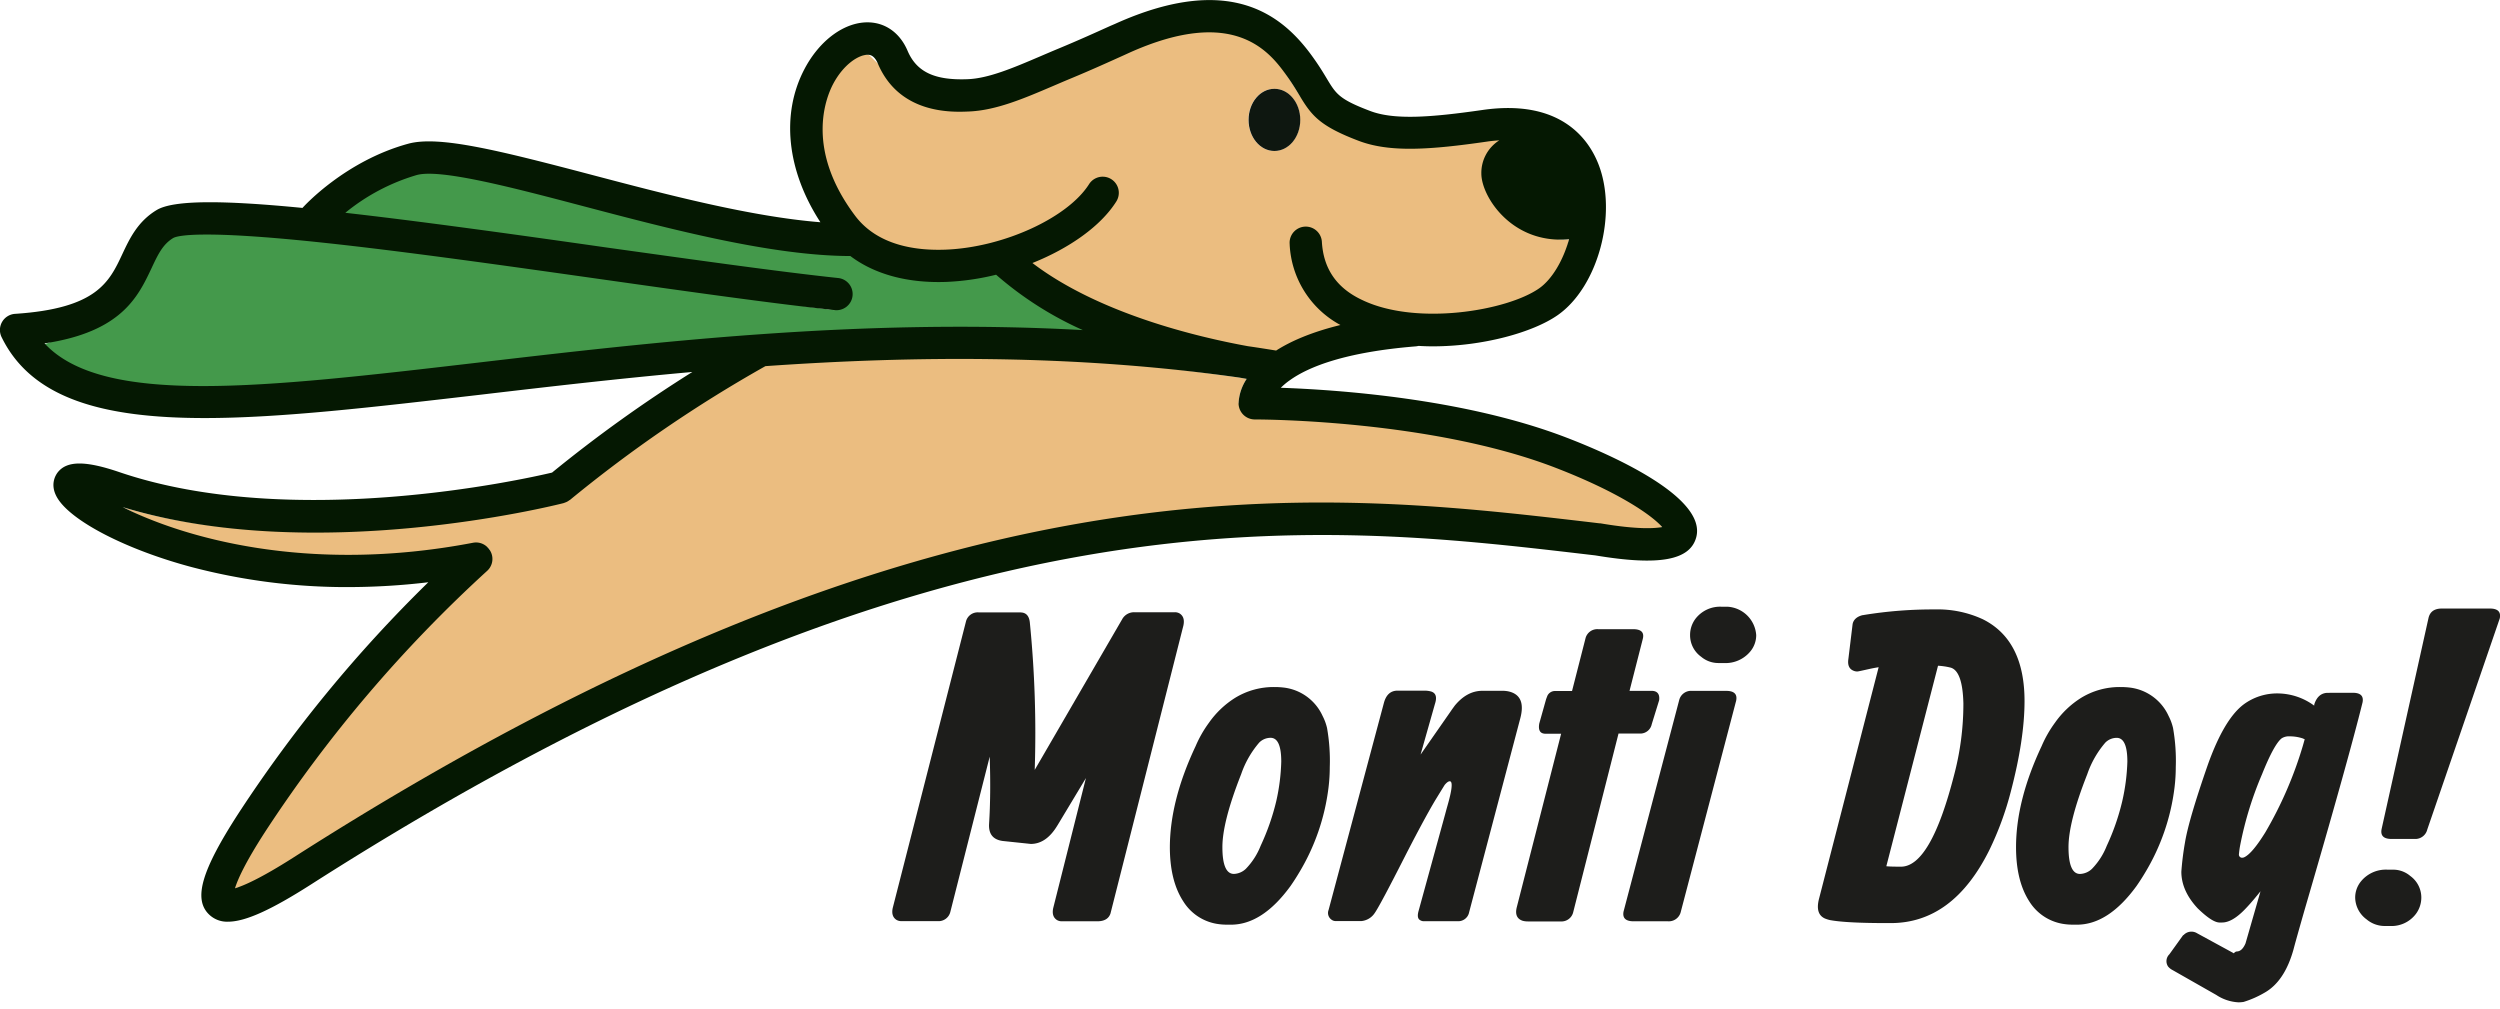
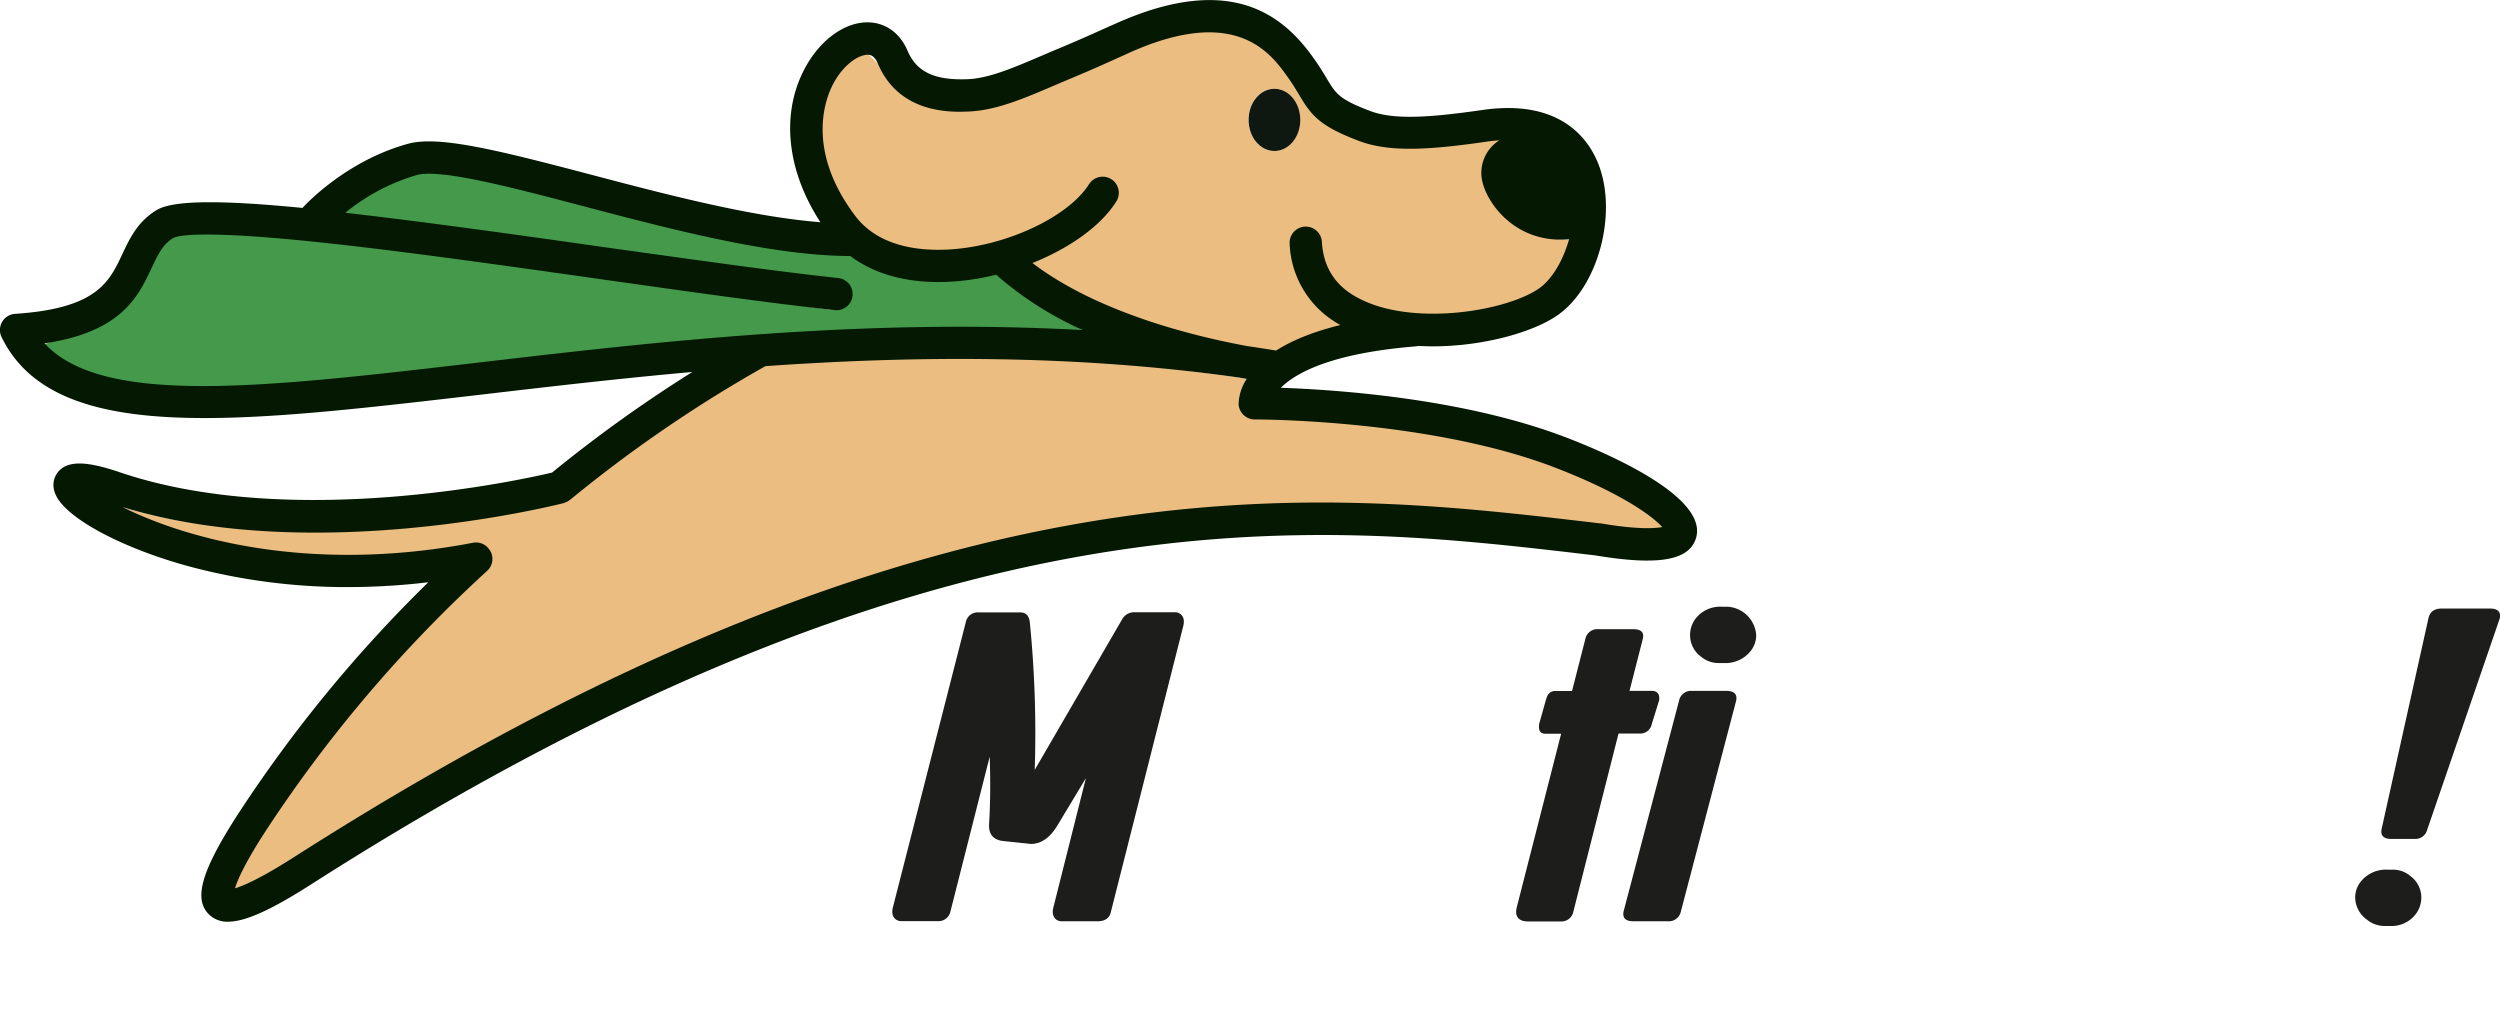
<svg xmlns="http://www.w3.org/2000/svg" viewBox="0 0 677.07 273.25">
  <title>Monti-Dog-Logo-4C</title>
  <path d="M46.68,59.71C48.36,56.13,209.51,82.22,226,84c2.4.26-120.59-21.61-139.49-23.76,4.31-3.44,19.89-17.05,28.18-19.31,3.22-.88,27.39,7.94,53.92,12.51,26.27,4.52,51.5,14.86,62.06,14.88,6.63,5,13.28,3.49,23.8,3.08,4.4-.18,10.83.27,15.22-.81,6.8,6.12,25,18,33.52,21.86-60.06-3.33-126.76,3-174.23,8.58-58.07,6.8-107.57,11-123.39-6.11C26.46,91.74,43,67.49,46.68,59.71Z" style="fill:#44994b" />
  <path d="M345.11,99.53c4-2.55,16.87-7.82,24.66-9.71-8.41-4.8-.91-3,6,.32,14.64,7.08,36.41-3.77,45.18-9.88,3.48-2.42,2.41-9.61,4-15.41-15.45,1.44-15.4-23.2-15.41-29.43,0-4.37-23.22.22-31.57-3-10.75-4.08-22.8-1.21-26.13-6.74-.83-1.38-1.77-2.95-3.1-4.82C344.23,14.52,340.62-6,311.43,7.25c0,0-26.88,16-43.23,16.8-4.64.23-17.69,4.89-30.46-6.85-1.84-1.68-2.21-2.34-2.67-2.36-2.53-.1-9.71,1.51-12.49,6.81-2,3.81-7,21.59,6.47,39.51,6.16,8.22,17.6,10.5,25.42,10.2,15.62-.62,35.19-8.34,41-17.49,1.29-2,3.38-4.31,5.42-3s-2.51,2.39-3.8,4.43c-4.2,6.65-14,13.51-24,17.54C291,86.49,342.56,99.13,345.11,99.53Zm0-58.64c-3.84,0-7-3.77-7-8.42s3.12-8.42,7-8.42,7,3.77,7,8.42S349,40.89,345.11,40.89Z" style="fill:#ebbd80" />
  <path d="M335.64,102.26l2,.35a13,13,0,0,0-2.2,6.61c0,1.17,89.71.53,114.72,33.52-2.05.39-3.39,5.1-13.31,3.43l-2.59-.16-3.73-1.94c-74.5-8.71-176.23-20.31-350.58,91.16-9,5.74-14.08,4.68-16.3,5.33a53.47,53.47,0,0,1,10.76-28.31c20.48-27.06,58.35-63.11,58.17-63.37a.88.88,0,0,0-.12-.15,4,4,0,0,0-.24-.33l-.09-.08c-1-1.08-3.84,2.25-5.38,2.55-45.12,8.65-77.56-5.51-93.56-13.55,51.74,15.83,116.76-2.42,114-3.13-2.36-.6,40.17-27.77,58.78-38.22C246.09,93.16,291,95.94,335.64,102.26Z" style="fill:#ebbd80" />
  <path d="M338.15,32.47c0-4.65,3.12-8.42,7-8.42s7,3.77,7,8.42-3.11,8.42-7,8.42S338.15,37.12,338.15,32.47Z" style="fill:#0e1710" />
  <path d="M.44,91.32c8.11,16.62,27.42,21.9,55,21.9,20.7,0,46.07-3,74.87-6.34,17.88-2.1,37.06-4.34,57.2-6.14a375.4,375.4,0,0,0-38,27.25c-8.21,1.94-70.5,15.75-117.17-.12-9.16-3.12-14.14-3.12-16.66,0-.58.73-2.32,3.37-.14,7,3.79,6.31,18.72,14,36.32,18.7A164.87,164.87,0,0,0,94.37,159,184.76,184.76,0,0,0,116,157.69a372,372,0,0,0-51.48,62.7c-9.92,15.34-12.16,23-8,27.18a7,7,0,0,0,5.23,2.05c4.71,0,11.69-3.2,22.35-10,171.72-109.78,272-98.08,345.16-89.53l2.82.33c17.17,2.87,25.59,1.37,27.3-4.88,3-11-23.52-22.57-35.07-27-27.87-10.73-62.63-13-77.43-13.52a18.56,18.56,0,0,1,2.25-1.91l.22-.15c5-3.58,14.89-7.61,34.14-9.16a4.94,4.94,0,0,0,.67-.12c1.28.07,2.57.12,3.85.12,13.66,0,27.18-3.8,33.81-8.42,11-7.64,16.36-27.58,11.05-41-2.67-6.76-10.29-17.65-31.41-14.59-13.89,2-23.82,2.76-30.37.27-8.39-3.18-9.24-4.59-11.76-8.78-.86-1.44-1.94-3.23-3.46-5.37C348.11,4.88,334.06-8,302,6.46L300.74,7c-4.16,1.88-8.86,4-13.9,6.09-1.74.72-3.44,1.45-5.12,2.17-7.19,3.07-14,6-19.72,6.19-8.93.34-13.78-2-16.21-7.71-2-4.69-5.78-7.49-10.36-7.68-6.48-.26-13.37,4.68-17.54,12.61-6.45,12.25-4.8,27.53,4.3,41.52-18.84-1.51-41.66-7.49-62.17-12.9-25.28-6.65-41.19-10.61-49.44-8.37-17,4.64-28.1,16.76-28.66,17.39-21.37-2.08-34.86-2.2-39.48.57-5.15,3.09-7.36,7.79-9.3,11.92C29.58,76.4,26.23,83.54,4.08,85A4.38,4.38,0,0,0,.44,91.32Zm345.17,3.62c-2.55-.41-5.09-.82-7.63-1.18-13.84-2.52-40.43-8.86-58.37-22.53,10-4,18.53-10,22.72-16.67a4.37,4.37,0,1,0-7.39-4.67C289.16,59,271.75,67,256.14,67.61c-7.83.31-18.45-1-24.61-9.26-13.42-17.92-7.91-31.75-5.91-35.57,2.79-5.3,6.92-8,9.45-7.94.46,0,1.69.07,2.67,2.36,5.83,13.73,20,13.2,24.59,13,7.36-.28,14.88-3.49,22.83-6.89,1.64-.7,3.31-1.42,5-2.12,5.17-2.14,10.16-4.4,14.17-6.21l1.27-.58c29.18-13.21,38.61.09,43.14,6.48,1.33,1.87,2.27,3.44,3.1,4.82,3.33,5.53,5.41,8.37,16.15,12.45,8.35,3.16,19.06,2.47,34.73.2,1.15-.17,2.26-.27,3.33-.34a10.42,10.42,0,0,0-4.86,9c0,6.23,8.31,19.22,23.76,17.78-1.62,5.8-4.65,10.9-8.13,13.32-8.76,6.1-33.3,10.19-47.94,3.12C362,78,358.42,72.78,358,65.47a4.37,4.37,0,1,0-8.73.55,26.16,26.16,0,0,0,13.76,22C355.21,89.94,349.62,92.38,345.61,94.94ZM207.3,99.16c40.2-2.81,83.71-3.22,128.34,3.1l2,.35a13,13,0,0,0-2.2,6.61,4.39,4.39,0,0,0,4.37,4.38h.1c2.17,0,47.87.17,81.31,13.06,17.63,6.8,26.34,13.08,28.94,16.08-2.05.39-6.76.69-16.68-1l-.22,0-2.92-.35c-74.51-8.7-176.55-20.61-350.89,90.86-9,5.73-13.58,7.67-15.8,8.32.65-2.19,2.59-6.7,8.24-15.42a368.85,368.85,0,0,1,60.07-70.57,4.35,4.35,0,0,0,.62-5.69.88.88,0,0,0-.12-.15,4,4,0,0,0-.24-.33l-.09-.08a4.33,4.33,0,0,0-4-1.34c-45.12,8.64-78.91-1.62-94.91-9.66,51.74,15.83,116.61-.36,119.41-1.07a.76.76,0,0,1,.16-.06l.47-.18a2.12,2.12,0,0,0,.31-.14,2.77,2.77,0,0,0,.37-.22,3.71,3.71,0,0,0,.32-.23l.06,0A366.31,366.31,0,0,1,207.3,99.16ZM12.06,93c20.87-3.14,25.33-12.64,29-20.41,1.69-3.59,3-6.43,5.89-8.15,1.09-.59,7.24-2.27,40.48,1.28,22,2.35,49.13,6.19,75.41,9.91,24,3.4,46.68,6.61,63.17,8.35a4.37,4.37,0,1,0,.92-8.69C210.58,73.54,188,70.34,164.06,67c-28-4-51.65-7.23-70.54-9.37A55,55,0,0,1,112.88,47.4c6.4-1.74,26,3.41,44.91,8.39,24.07,6.34,51.28,13.5,72.51,13.55,6.63,5,15.66,7.42,26.19,7a67.69,67.69,0,0,0,13.28-1.94,93.85,93.85,0,0,0,23.49,15c-60.06-3.34-116.48,3.27-164,8.83C71.23,105,27.88,110.07,12.06,93Z" style="fill:#051802" />
  <path d="M261.59,168.4a3.29,3.29,0,0,1,3.46-2.55h11.09a5.17,5.17,0,0,1,.76.06c1.15.2,1.82,1.06,2,2.6a301.74,301.74,0,0,1,1.33,40l23.51-40.5c.08-.12.15-.25.23-.4a3.69,3.69,0,0,1,3.21-1.8h11a2.5,2.5,0,0,1,1.32.35c1,.66,1.32,1.73,1,3.24l-19.75,78c-.46,1.37-1.61,2.08-3.45,2.11h-9.74a2.5,2.5,0,0,1-1.32-.35c-1-.65-1.32-1.73-1-3.23l8.86-35.21-7.55,12.55a2.12,2.12,0,0,1-.18.29q-3,5-7.2,5l-7.61-.8q-3.93-.53-3.69-4.63.51-8,.17-18.21l-10.65,42a3.29,3.29,0,0,1-3.46,2.55h-9.82a2.56,2.56,0,0,1-1.33-.35c-1-.65-1.33-1.73-1-3.23Z" style="fill:#1d1d1b" />
-   <path d="M323.81,202.07a31.75,31.75,0,0,1,3.64-6.37,24.71,24.71,0,0,1,7.1-6.73,20,20,0,0,1,10.63-2.9,21,21,0,0,1,2.3.12,13.26,13.26,0,0,1,10.71,7.7,14,14,0,0,1,1.21,3.27,51.11,51.11,0,0,1,.74,10.61,46.29,46.29,0,0,1-.34,5.52,58.28,58.28,0,0,1-8,23.11c-.73,1.23-1.5,2.42-2.3,3.57q-7.62,10.46-16.14,10.46c-1.16,0-2.14,0-2.95-.11a13.26,13.26,0,0,1-9.94-6.2q-3.63-5.56-3.64-14.69Q316.87,216.79,323.81,202.07ZM345.64,217A54.53,54.53,0,0,0,347,206.27q0-6.45-2.89-6.45a4.34,4.34,0,0,0-3.06,1.27,26,26,0,0,0-4.91,8.58q-5.09,12.9-5.08,19.76,0,7.24,3.11,7.25a4.93,4.93,0,0,0,3.24-1.38,18.85,18.85,0,0,0,4-6.22A62.93,62.93,0,0,0,345.64,217Z" style="fill:#1d1d1b" />
-   <path d="M384.73,204.36,393,192.49c.26-.39.6-.85,1-1.4,2.19-2.65,4.67-4,7.46-4H407a7.32,7.32,0,0,1,1.87.24q4.44,1.22,2.88,7.16l-13.87,52.58a3,3,0,0,1-3.12,2.42h-9a1.87,1.87,0,0,1-1.45-.52c-.38-.43-.42-1.18-.12-2.26l7.22-26.29s.18-.69.53-1.95q2-6.88.7-6.88c-.39,0-.85.35-1.39,1,0,0-.84,1.35-2.42,3.93q-3,5-8.43,15.6-6.69,13.17-8.08,15.14a4.86,4.86,0,0,1-3.59,2.19h-7.06a1.77,1.77,0,0,1-.93-.29,2.22,2.22,0,0,1-.92-2.72l15-56.15q.87-3.12,3.48-3.24h7.41a6.4,6.4,0,0,1,1.91.24c1.28.42,1.6,1.54,1,3.36Z" style="fill:#1d1d1b" />
  <path d="M441.32,187.11h6.28c1.35.12,1.94,1,1.74,2.55l-2,6.47a3.17,3.17,0,0,1-3,2.54h-6L426.08,247a3.27,3.27,0,0,1-3.43,2.55h-8.89a5.08,5.08,0,0,1-1.39-.18q-2.25-.75-1.62-3.52l12.05-47.14h-4.41c-1.32-.08-1.82-1-1.51-2.77l1.85-6.59c.12-.31.23-.62.35-.92a2.27,2.27,0,0,1,2.2-1.28h4.47l3.63-14.2a3.3,3.3,0,0,1,3.46-2.55h9.58q3.16.06,2.49,2.65Z" style="fill:#1d1d1b" />
  <path d="M458.27,187.11h9.38q3.08.06,2.55,2.66l-15,57.2a3.33,3.33,0,0,1-3.5,2.54h-9.43q-3.07-.06-2.56-2.66l15.05-57.19A3.31,3.31,0,0,1,458.27,187.11ZM457.72,172a7.31,7.31,0,0,1,1.44-4.39,8.39,8.39,0,0,1,7.11-3.29h1.62a8.26,8.26,0,0,1,7.74,7.68,6.9,6.9,0,0,1-1.56,4.39,8.72,8.72,0,0,1-7.22,3.18h-1.5a7.27,7.27,0,0,1-4.63-1.7A7.18,7.18,0,0,1,457.72,172Z" style="fill:#1d1d1b" />
-   <path d="M508.79,180.7c-.89.14-1.73.3-2.54.48-2,.45-3.05.68-3.24.68a2.63,2.63,0,0,1-1.1-.24c-1.11-.48-1.56-1.52-1.32-3.13l1.15-9.48c.23-1.16,1.12-2,2.66-2.4a2.2,2.2,0,0,0,.35-.05A116.13,116.13,0,0,1,524,165.05a29.07,29.07,0,0,1,13,2.66q11.3,5.63,11.3,22.16,0,10.32-3.7,24.45a84.39,84.39,0,0,1-5.84,15.92Q528.93,250,512.05,250h-.81q-11.28,0-15.61-.81a8.76,8.76,0,0,1-1.33-.41q-2.71-1.16-1.68-5.28Zm16.08-.4-14,54.3c.69.08,2,.12,4,.12q8-.06,14.33-24.72a75.39,75.39,0,0,0,2.54-19.52q-.22-8.74-3.45-9.67A18.25,18.25,0,0,0,524.87,180.3Z" style="fill:#1d1d1b" />
-   <path d="M552.93,202.07a31.75,31.75,0,0,1,3.64-6.37,24.71,24.71,0,0,1,7.1-6.73,20,20,0,0,1,10.63-2.9,21,21,0,0,1,2.3.12,13.26,13.26,0,0,1,10.71,7.7,14,14,0,0,1,1.21,3.27,51.11,51.11,0,0,1,.74,10.61,46.29,46.29,0,0,1-.34,5.52,58.28,58.28,0,0,1-8,23.11c-.73,1.23-1.5,2.42-2.3,3.57q-7.62,10.46-16.14,10.46c-1.16,0-2.14,0-2.95-.11a13.26,13.26,0,0,1-9.94-6.2Q546,238.56,546,229.43,546,216.79,552.93,202.07ZM574.76,217a54.53,54.53,0,0,0,1.39-10.72q0-6.45-2.89-6.45a4.34,4.34,0,0,0-3.06,1.27,26,26,0,0,0-4.91,8.58q-5.09,12.9-5.08,19.76,0,7.24,3.11,7.25a4.93,4.93,0,0,0,3.24-1.38,18.85,18.85,0,0,0,4-6.22A62.24,62.24,0,0,0,574.76,217Z" style="fill:#1d1d1b" />
-   <path d="M637.45,187.63q2.87.1,2.4,2.58Q636,205.8,624.08,246.66q-2.57,9-2.9,10.35-2.43,8.85-8,11.91a26.59,26.59,0,0,1-5.56,2.43,9.3,9.3,0,0,1-1.39.11,12,12,0,0,1-6-2l-11.79-6.71a3.89,3.89,0,0,1-1.27-1,2.59,2.59,0,0,1,.35-3.29l3.69-5.13.23-.15a2.89,2.89,0,0,1,3.57-.44l10,5.45a1.05,1.05,0,0,1,.77-.51q1.43,0,2.37-2.19l4.06-14.11-.81,1q-2,2.46-3.59,4.07c-2.23,2.26-4.24,3.39-6,3.39h-.81c-1.31-.07-3.23-1.34-5.78-3.81q-4.44-4.74-4.45-9.94a78,78,0,0,1,1-8q1-6.1,6.18-21,4.4-12.3,9.66-16.29a15.23,15.23,0,0,1,9.25-3,16.83,16.83,0,0,1,9.89,3.31,1.84,1.84,0,0,1,.06-.47q1-2.93,3.55-3ZM624.18,200.2a1.75,1.75,0,0,1-.47-.2,11.53,11.53,0,0,0-3.63-.58,3.66,3.66,0,0,0-2.11.52q-2.06,1.56-5.33,9.7a94.7,94.7,0,0,0-5.92,19.19,24.07,24.07,0,0,0-.36,2.6.84.84,0,0,0,.95.86,1.19,1.19,0,0,0,.47-.11q2.18-1,5.76-6.8A105.91,105.91,0,0,0,623.67,202Z" style="fill:#1d1d1b" />
  <path d="M655.76,243.1a7.4,7.4,0,0,1-1.45,4.39,8.26,8.26,0,0,1-7.1,3.29h-1.62a7.59,7.59,0,0,1-4.68-1.81,7.45,7.45,0,0,1-3.06-5.87,6.92,6.92,0,0,1,1.56-4.39,8.7,8.7,0,0,1,7.22-3.18h1.5a7.11,7.11,0,0,1,4.63,1.7A7.19,7.19,0,0,1,655.76,243.1ZM645,224.55l12.71-57.19c.39-1.66,1.54-2.51,3.47-2.55h13.29q3.06.06,2.54,2.66l-19.64,57.2a3.34,3.34,0,0,1-3.47,2.54h-6.35C645.51,227.17,644.67,226.28,645,224.55Z" style="fill:#1d1d1b" />
</svg>